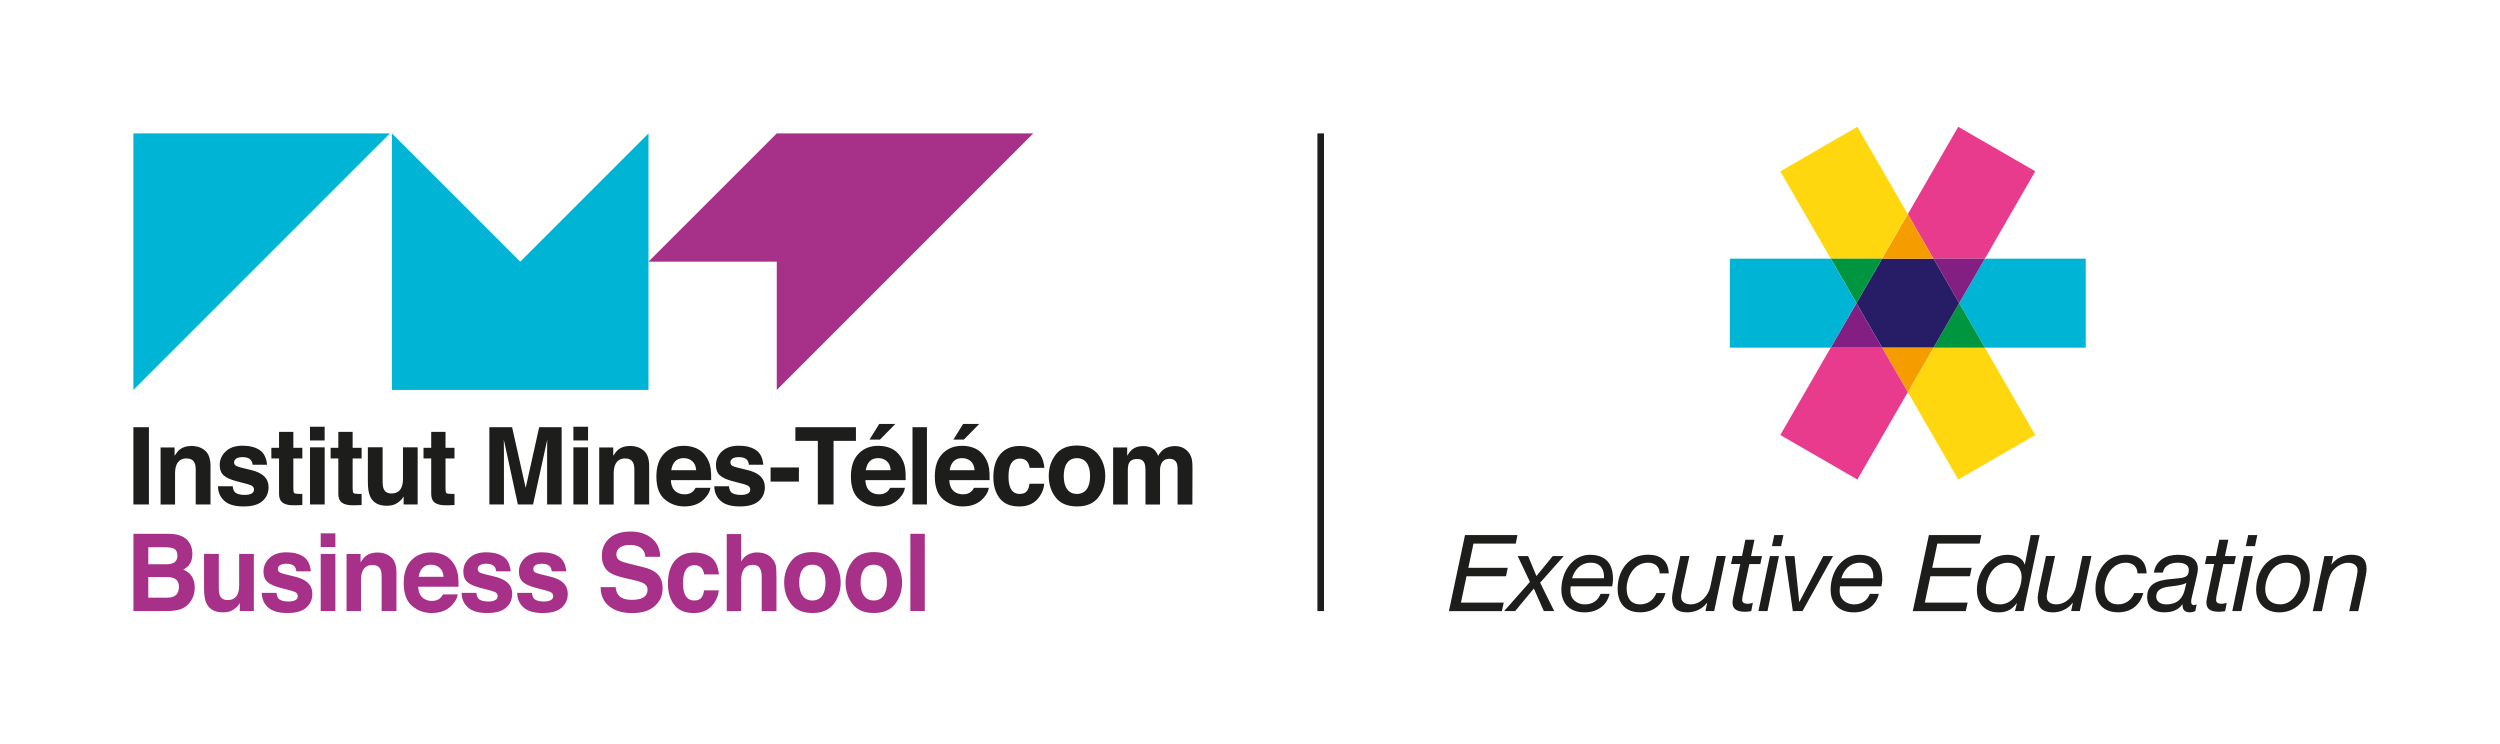
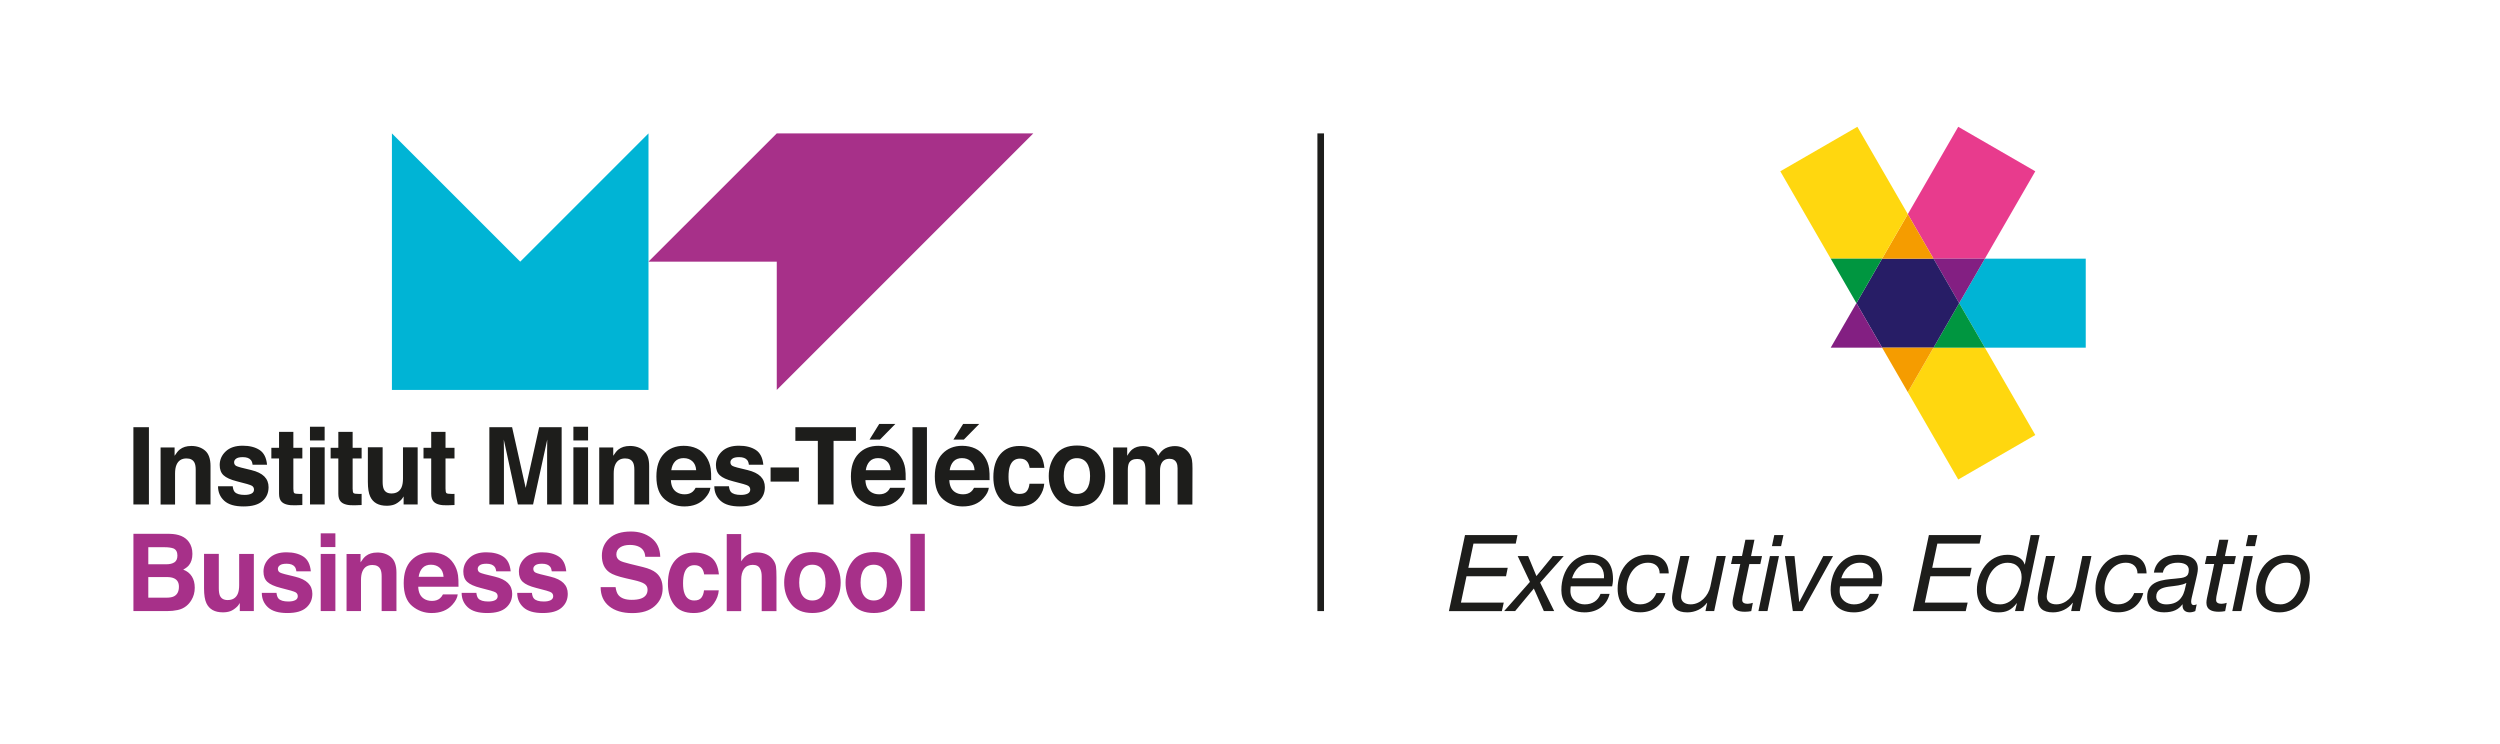
<svg xmlns="http://www.w3.org/2000/svg" id="Logo" viewBox="0 0 756.6 225.3">
  <defs>
    <style>
      .cls-1 {
        fill: #a73089;
      }

      .cls-2 {
        fill: #e83b8d;
      }

      .cls-3 {
        fill: #1d1d1b;
      }

      .cls-4 {
        fill: #00b4d5;
      }

      .cls-5 {
        fill: #f59c00;
      }

      .cls-6 {
        fill: #ffd70f;
      }

      .cls-7 {
        fill: #009640;
      }

      .cls-8 {
        fill: #271d66;
      }

      .cls-9 {
        fill: #831f82;
      }
    </style>
  </defs>
  <rect class="cls-3" x="398.7" y="40.37" width="2" height="144.57" />
  <g>
    <g>
      <path class="cls-3" d="M443.39,161.93h15.86l-.52,2.58h-12.8l-1.55,7.32h11.92l-.52,2.58h-11.96l-1.68,7.96h12.96l-.58,2.58h-16.02l4.87-23.01Z" />
      <path class="cls-3" d="M463.02,176.11l-3.71-7.83h3.16l2.51,6.06,4.96-6.06h3.32l-7.15,8.06,4.25,8.6h-3.13l-3.03-6.83-5.67,6.83h-3.32l7.8-8.83Z" />
      <path class="cls-3" d="M475.37,177.43c-.07.48-.1.97-.1,1.45,0,2.58,2.09,4.03,4.32,4.03,2.38,0,4.03-1.13,4.8-3.19h2.74c-.87,3.67-3.9,5.61-7.54,5.61-5.51,0-7.06-3.8-7.06-6.7,0-6.38,4-10.73,8.57-10.73,4.9,0,7.06,2.68,7.06,7.38,0,.87-.16,1.71-.26,2.16h-12.54ZM485.42,175.01c.19-2.35-.87-4.71-3.9-4.71-3.22,0-4.96,2.13-5.77,4.71h9.67Z" />
      <path class="cls-3" d="M502.28,173.56c0-2.03-1.39-3.26-3.51-3.26-4.22,0-6.48,4.19-6.48,7.83,0,2.58,1.06,4.77,4.13,4.77,2.35,0,4.09-1.39,4.87-3.42h2.74c-.97,3.71-3.77,5.83-7.61,5.83-4.54,0-6.86-2.71-6.86-7.19,0-5.29,3.25-10.25,9.22-10.25,3.77,0,6.12,1.81,6.25,5.67h-2.74Z" />
      <path class="cls-3" d="M518.78,184.94h-2.64l.52-2.51h-.06c-1.39,1.87-3.64,2.9-5.93,2.9-3.13,0-4.64-1.35-4.64-4.29,0-.71.19-1.96.48-3.26l2.03-9.51h2.74l-2.13,9.73c-.13.61-.39,2-.39,2.58,0,1.58,1.29,2.32,2.9,2.32,3.03,0,5.38-2.64,5.96-5.41l1.93-9.22h2.74l-3.51,16.66Z" />
      <path class="cls-3" d="M529.94,168.28h3.32l-.52,2.42h-3.32l-2.06,9.8c-.03.39-.1.71-.1,1.1,0,.87.81,1.13,1.64,1.13.55,0,1.06-.13,1.58-.29l-.48,2.51c-.64.13-1.29.19-1.93.19-2.03,0-3.74-.58-3.74-2.71,0-.48.06-.87.16-1.39l2.19-10.35h-2.8l.52-2.42h2.8l1.03-4.93h2.74l-1.03,4.93Z" />
      <path class="cls-3" d="M535.65,168.28h2.74l-3.48,16.66h-2.74l3.48-16.66ZM539.03,165.28h-2.77l.71-3.35h2.77l-.71,3.35Z" />
      <path class="cls-3" d="M545.51,184.94h-2.93l-2.39-16.66h2.9l1.42,13.86h.07l7.22-13.86h2.96l-9.25,16.66Z" />
      <path class="cls-3" d="M556.86,177.43c-.07.48-.1.97-.1,1.45,0,2.58,2.09,4.03,4.32,4.03,2.38,0,4.03-1.13,4.8-3.19h2.74c-.87,3.67-3.9,5.61-7.54,5.61-5.51,0-7.06-3.8-7.06-6.7,0-6.38,4-10.73,8.57-10.73,4.9,0,7.06,2.68,7.06,7.38,0,.87-.16,1.71-.26,2.16h-12.54ZM566.91,175.01c.19-2.35-.87-4.71-3.9-4.71-3.22,0-4.96,2.13-5.77,4.71h9.67Z" />
      <path class="cls-3" d="M583.77,161.93h15.86l-.52,2.58h-12.79l-1.55,7.32h11.92l-.52,2.58h-11.96l-1.68,7.96h12.96l-.58,2.58h-16.02l4.87-23.01Z" />
      <path class="cls-3" d="M612.4,184.94h-2.58l.58-2.38h-.06c-1.64,2.16-3.29,2.77-5.51,2.77-4.25,0-6.54-2.77-6.54-6.83,0-5.06,3.42-10.6,9.25-10.6,2.03,0,4.54.71,5.19,2.93h.07l1.77-8.9h2.71l-4.87,23.01ZM605.31,182.91c4.16,0,6.51-4.8,6.51-8.28,0-2.48-1.48-4.32-4.19-4.32-4.35,0-6.61,4.51-6.61,8.19,0,2.71,1.29,4.41,4.29,4.41Z" />
      <path class="cls-3" d="M629.45,184.94h-2.64l.52-2.51h-.07c-1.39,1.87-3.64,2.9-5.93,2.9-3.13,0-4.64-1.35-4.64-4.29,0-.71.19-1.96.48-3.26l2.03-9.51h2.74l-2.13,9.73c-.13.61-.39,2-.39,2.58,0,1.58,1.29,2.32,2.9,2.32,3.03,0,5.38-2.64,5.96-5.41l1.93-9.22h2.74l-3.51,16.66Z" />
      <path class="cls-3" d="M646.89,173.56c0-2.03-1.39-3.26-3.51-3.26-4.22,0-6.48,4.19-6.48,7.83,0,2.58,1.06,4.77,4.13,4.77,2.35,0,4.09-1.39,4.87-3.42h2.74c-.97,3.71-3.77,5.83-7.61,5.83-4.54,0-6.86-2.71-6.86-7.19,0-5.29,3.25-10.25,9.22-10.25,3.77,0,6.12,1.81,6.25,5.67h-2.74Z" />
      <path class="cls-3" d="M651.85,173.31c.55-3.71,3.67-5.41,7.22-5.41,3.22,0,6.09.87,6.09,4.25,0,.93-.32,2.13-.52,3.03l-1.06,4.54c-.13.68-.45,1.61-.45,2.38s.35,1.03.81,1.03c.26,0,.61-.13.87-.23l-.42,2.03c-.42.23-1.19.39-1.68.39-1.51,0-2.32-.9-2.16-2.35l-.06-.07c-1.16,1.55-2.77,2.42-5.58,2.42s-5.09-1.29-5.09-4.71c0-4.83,4.74-5.16,8.41-5.48,2.9-.26,4.19-.42,4.19-2.64,0-1.81-1.9-2.19-3.35-2.19-2.1,0-4.16.84-4.48,3h-2.74ZM655.56,182.91c2.13,0,3.71-.71,4.67-2.19.9-1.26,1.06-2.74,1.45-4.29h-.06c-1.19.71-3.35.87-5.35,1.13-1.97.29-3.71.9-3.71,3.03,0,1.55,1.45,2.32,3,2.32Z" />
      <path class="cls-3" d="M673.36,168.28h3.32l-.52,2.42h-3.32l-2.06,9.8c-.03.39-.1.71-.1,1.1,0,.87.81,1.13,1.64,1.13.55,0,1.06-.13,1.58-.29l-.48,2.51c-.64.13-1.29.19-1.93.19-2.03,0-3.74-.58-3.74-2.71,0-.48.06-.87.16-1.39l2.19-10.35h-2.8l.52-2.42h2.8l1.03-4.93h2.74l-1.03,4.93Z" />
      <path class="cls-3" d="M679.06,168.28h2.74l-3.48,16.66h-2.74l3.48-16.66ZM682.45,165.28h-2.77l.71-3.35h2.77l-.71,3.35Z" />
      <path class="cls-3" d="M692.12,167.89c4.45,0,6.93,2.45,6.93,6.9,0,5.45-3.38,10.54-9.22,10.54-4.38,0-7.03-2.93-7.03-6.96,0-5.45,3.48-10.47,9.31-10.47ZM690.12,182.91c4,0,6.19-4.61,6.19-7.9,0-2.61-1.39-4.71-4.38-4.71-4.19,0-6.38,4.58-6.38,8.02,0,2.74,1.58,4.58,4.58,4.58Z" />
-       <path class="cls-3" d="M703.46,168.28h2.64l-.52,2.51h.07c1.39-1.87,3.64-2.9,5.93-2.9,3.13,0,4.64,1.35,4.64,4.29,0,.71-.19,1.97-.48,3.26l-2.03,9.51h-2.74l2.13-9.73c.13-.61.39-2,.39-2.58,0-1.58-1.29-2.32-2.9-2.32-1.51,0-3.09.84-4.13,1.93-.97.84-1.48,2.16-1.84,3.48l-1.93,9.22h-2.74l3.51-16.66Z" />
    </g>
    <g>
      <polygon class="cls-4" points="631.23 78.28 631.23 105.21 600.7 105.21 592.92 91.75 600.7 78.28 631.23 78.28" />
      <polygon class="cls-2" points="615.96 51.84 600.7 78.28 585.15 78.28 577.38 64.81 592.64 38.37 615.96 51.84" />
      <polygon class="cls-6" points="600.7 105.21 615.96 131.65 592.64 145.12 577.38 118.68 585.15 105.21 600.7 105.21" />
      <polygon class="cls-9" points="600.7 78.28 592.92 91.75 585.15 78.28 600.7 78.28" />
      <polygon class="cls-7" points="600.7 105.21 585.15 105.21 592.92 91.75 600.7 105.21" />
      <polygon class="cls-8" points="585.15 78.28 592.92 91.75 585.15 105.21 569.6 105.21 561.83 91.75 569.6 78.28 585.15 78.28" />
      <polygon class="cls-5" points="585.15 105.21 577.38 118.68 569.6 105.21 585.15 105.21" />
      <polygon class="cls-5" points="577.38 64.81 585.15 78.28 569.6 78.28 577.38 64.81" />
      <polygon class="cls-6" points="577.38 64.81 569.6 78.28 554.05 78.28 538.79 51.84 562.11 38.37 577.38 64.81" />
-       <polygon class="cls-2" points="577.38 118.68 562.11 145.12 538.79 131.65 554.05 105.21 569.6 105.21 577.38 118.68" />
      <polygon class="cls-7" points="569.6 78.28 561.83 91.75 554.05 78.28 569.6 78.28" />
      <polygon class="cls-9" points="561.83 91.75 569.6 105.21 554.05 105.21 561.83 91.75" />
-       <polygon class="cls-4" points="554.05 78.28 561.83 91.75 554.05 105.21 523.52 105.21 523.52 78.28 554.05 78.28" />
    </g>
  </g>
  <g>
    <g>
-       <polygon class="cls-4" points="40.37 40.37 40.37 118.01 118.01 40.37 40.37 40.37" />
      <polygon class="cls-4" points="196.26 40.37 157.44 79.19 118.61 40.37 118.61 118.01 196.26 118.01 196.26 40.37" />
      <polygon class="cls-1" points="235.08 40.37 196.25 79.19 235.08 79.19 235.08 118.01 312.72 40.37 235.08 40.37" />
    </g>
    <g>
      <path class="cls-3" d="M355.64,135c-1.1,0-2.11.24-3.01.71-.85.48-1.56,1.22-2.13,2.24-.33-.85-.81-1.54-1.44-2.08-.79-.58-1.82-.87-3.1-.87-1.35,0-2.45.34-3.3,1.02-.48.38-.99,1.02-1.53,1.92v-2.52h-4.25v17.27h4.44v-10.41c0-.94.12-1.65.35-2.13.43-.84,1.27-1.25,2.52-1.25,1.07,0,1.8.42,2.16,1.25.2.47.31,1.21.31,2.24v10.3h4.41v-10.3c0-.77.12-1.43.35-1.98.46-1.04,1.29-1.56,2.5-1.56,1.04,0,1.76.4,2.15,1.21.2.42.31.96.31,1.62v11.02h4.48l.03-10.91c0-1.12-.05-1.97-.15-2.56-.16-.88-.48-1.62-.95-2.22-.58-.74-1.23-1.26-1.95-1.56-.72-.3-1.44-.44-2.18-.44M334.49,144.06c0-2.5-.71-4.66-2.12-6.49-1.41-1.83-3.56-2.74-6.43-2.74s-5.02.91-6.43,2.74c-1.41,1.83-2.12,3.99-2.12,6.49s.71,4.71,2.12,6.51c1.41,1.8,3.56,2.7,6.43,2.7s5.02-.9,6.43-2.7c1.41-1.8,2.12-3.97,2.12-6.51M325.92,149.48c-1.28,0-2.26-.47-2.95-1.41-.69-.94-1.04-2.28-1.04-4.01s.35-3.07,1.04-4c.69-.93,1.68-1.4,2.95-1.4s2.26.47,2.95,1.4c.69.94,1.03,2.27,1.03,4s-.34,3.07-1.03,4.01c-.69.94-1.67,1.41-2.95,1.41M316.07,141.59c-.25-2.46-1.04-4.18-2.37-5.16-1.34-.97-3.06-1.46-5.15-1.46-2.47,0-4.4.83-5.81,2.48-1.4,1.65-2.11,3.96-2.11,6.93,0,2.63.64,4.77,1.91,6.42,1.27,1.65,3.25,2.48,5.95,2.48s4.73-.99,6.1-2.97c.86-1.23,1.34-2.53,1.44-3.91h-4.47c-.09.91-.35,1.65-.78,2.22-.43.57-1.16.86-2.18.86-1.45,0-2.43-.72-2.95-2.16-.29-.77-.43-1.79-.43-3.06s.14-2.39.43-3.2c.54-1.51,1.55-2.27,3.03-2.27,1.04,0,1.8.35,2.29,1.05.34.52.55,1.1.63,1.75h4.48ZM291.48,128.3l-2.95,4.75h3.16l4.67-4.75h-4.88ZM291.19,134.92c-2.45,0-4.45.8-5.98,2.4-1.54,1.6-2.3,3.9-2.3,6.89,0,3.2.85,5.51,2.55,6.93,1.7,1.42,3.67,2.13,5.89,2.13,2.7,0,4.8-.84,6.29-2.52.96-1.06,1.5-2.1,1.62-3.13h-4.47c-.26.51-.56.91-.9,1.19-.62.53-1.43.79-2.43.79-.94,0-1.74-.22-2.41-.65-1.1-.7-1.68-1.91-1.75-3.65h12.19c.02-1.49-.03-2.64-.14-3.43-.2-1.36-.65-2.55-1.33-3.58-.76-1.17-1.72-2.02-2.89-2.56-1.17-.54-2.48-.81-3.93-.81M291.19,138.65c1.03,0,1.9.31,2.59.93.7.62,1.09,1.53,1.17,2.73h-7.54c.16-1.13.55-2.02,1.17-2.68.62-.66,1.49-.99,2.61-.99M280.53,129.28h-4.37v23.4h4.37v-23.4ZM266.09,128.3l-2.95,4.75h3.16l4.67-4.75h-4.88ZM265.8,134.92c-2.45,0-4.45.8-5.98,2.4-1.54,1.6-2.3,3.9-2.3,6.89,0,3.2.85,5.51,2.55,6.93,1.7,1.42,3.67,2.13,5.89,2.13,2.7,0,4.8-.84,6.29-2.52.96-1.06,1.5-2.1,1.62-3.13h-4.47c-.26.51-.56.91-.9,1.19-.62.53-1.43.79-2.43.79-.94,0-1.74-.22-2.41-.65-1.1-.7-1.68-1.91-1.75-3.65h12.19c.02-1.49-.03-2.64-.14-3.43-.2-1.36-.65-2.55-1.33-3.58-.76-1.17-1.73-2.02-2.89-2.56-1.17-.54-2.48-.81-3.93-.81M265.8,138.65c1.03,0,1.9.31,2.59.93.7.62,1.09,1.53,1.17,2.73h-7.54c.16-1.13.55-2.02,1.17-2.68.62-.66,1.49-.99,2.61-.99M240.71,129.28v4.14h6.8v19.25h4.76v-19.25h6.77v-4.14h-18.33ZM233.21,145.76h8.57v-4.29h-8.57v4.29ZM216.18,147.16c0,1.78.63,3.24,1.88,4.39,1.26,1.15,3.2,1.72,5.84,1.72s4.49-.54,5.73-1.63c1.24-1.09,1.85-2.48,1.85-4.2,0-1.3-.43-2.39-1.29-3.25-.87-.86-2.18-1.5-3.92-1.92-2.61-.59-4.14-1.01-4.57-1.25-.43-.23-.65-.61-.65-1.13,0-.41.2-.77.61-1.08.4-.31,1.08-.46,2.04-.46,1.16,0,1.98.31,2.46.92.26.34.42.8.48,1.38h4.37c-.2-2.12-.95-3.61-2.27-4.47-1.32-.86-3.02-1.29-5.12-1.29-2.21,0-3.91.57-5.13,1.72-1.21,1.15-1.82,2.52-1.82,4.12,0,1.35.39,2.39,1.17,3.11.78.73,2.12,1.34,4.02,1.82,2.64.65,4.17,1.1,4.58,1.37.41.27.61.65.61,1.16s-.25.93-.76,1.19c-.51.26-1.19.4-2.06.4-1.47,0-2.48-.3-3.02-.9-.31-.34-.51-.91-.6-1.72h-4.44ZM206.93,134.92c-2.45,0-4.45.8-5.98,2.4-1.54,1.6-2.3,3.9-2.3,6.89,0,3.2.85,5.51,2.55,6.93,1.7,1.42,3.67,2.13,5.89,2.13,2.7,0,4.8-.84,6.29-2.52.96-1.06,1.5-2.1,1.62-3.13h-4.47c-.26.51-.56.91-.9,1.19-.62.53-1.43.79-2.43.79-.94,0-1.74-.22-2.41-.65-1.1-.7-1.68-1.91-1.75-3.65h12.19c.02-1.49-.03-2.64-.14-3.43-.2-1.36-.65-2.55-1.33-3.58-.76-1.17-1.72-2.02-2.89-2.56-1.17-.54-2.48-.81-3.93-.81M206.93,138.65c1.03,0,1.9.31,2.59.93.7.62,1.09,1.53,1.17,2.73h-7.54c.16-1.13.55-2.02,1.17-2.68.62-.66,1.49-.99,2.61-.99M190.59,134.97c-1.38,0-2.51.35-3.41,1.05-.5.39-1.03,1.03-1.59,1.92v-2.52h-4.24v17.27h4.38v-9.37c0-1.07.14-1.95.43-2.63.55-1.3,1.56-1.95,3.03-1.95,1.2,0,2.01.44,2.44,1.33.23.49.35,1.18.35,2.09v10.52h4.48v-11.65c0-2.17-.55-3.72-1.64-4.66-1.1-.94-2.5-1.41-4.23-1.41M173.53,152.68h4.44v-17.3h-4.44v17.3ZM177.97,129.14h-4.44v4.17h4.44v-4.17ZM159.1,147.68l-4.12-18.4h-6.88v23.4h4.41v-15.83c0-.45,0-1.09-.02-1.91-.01-.82-.02-1.45-.02-1.9l4.26,19.64h4.6l4.29-19.64c0,.44,0,1.08-.02,1.9,0,.82-.02,1.46-.02,1.91v15.83h4.4v-23.4h-6.8l-4.09,18.4ZM130.5,138.76v10.65c0,1.08.25,1.88.74,2.4.76.82,2.17,1.18,4.24,1.11l2.07-.08v-3.38c-.14.01-.29.02-.44.02-.15,0-.29,0-.42,0-.89,0-1.42-.09-1.6-.26-.17-.17-.26-.62-.26-1.33v-9.14h2.72v-3.22h-2.72v-4.83h-4.33v4.83h-2.33v3.22h2.33ZM111.33,135.38v10.43c0,1.98.24,3.48.72,4.49.86,1.84,2.52,2.76,4.99,2.76.86,0,1.6-.12,2.24-.35.64-.23,1.3-.67,1.98-1.3.22-.2.42-.43.58-.7.16-.27.27-.42.31-.48v2.45h4.25v-17.3h-4.44v9.41c0,1.11-.14,2-.43,2.68-.55,1.25-1.57,1.87-3.05,1.87-1.16,0-1.94-.44-2.34-1.32-.22-.5-.34-1.24-.34-2.22v-10.43h-4.48ZM102.39,138.76v10.65c0,1.08.25,1.88.74,2.4.76.82,2.17,1.18,4.24,1.11l2.07-.08v-3.38c-.14.01-.29.02-.44.02-.15,0-.29,0-.42,0-.89,0-1.42-.09-1.6-.26-.17-.17-.26-.62-.26-1.33v-9.14h2.72v-3.22h-2.72v-4.83h-4.33v4.83h-2.33v3.22h2.33ZM93.82,152.68h4.44v-17.3h-4.44v17.3ZM98.25,129.14h-4.44v4.17h4.44v-4.17ZM84.45,138.76v10.65c0,1.08.25,1.88.74,2.4.76.82,2.17,1.18,4.24,1.11l2.07-.08v-3.38c-.14.01-.29.02-.44.02-.15,0-.29,0-.42,0-.89,0-1.42-.09-1.6-.26-.17-.17-.26-.62-.26-1.33v-9.14h2.72v-3.22h-2.72v-4.83h-4.33v4.83h-2.33v3.22h2.33ZM65.98,147.16c0,1.78.63,3.24,1.88,4.39,1.26,1.15,3.2,1.72,5.84,1.72s4.49-.54,5.73-1.63c1.24-1.09,1.85-2.48,1.85-4.2,0-1.3-.43-2.39-1.29-3.25-.87-.86-2.18-1.5-3.92-1.92-2.61-.59-4.14-1.01-4.57-1.25-.43-.23-.65-.61-.65-1.13,0-.41.2-.77.61-1.08.41-.31,1.09-.46,2.04-.46,1.16,0,1.98.31,2.46.92.26.34.42.8.48,1.38h4.38c-.2-2.12-.95-3.61-2.27-4.47-1.32-.86-3.02-1.29-5.11-1.29-2.21,0-3.91.57-5.13,1.72-1.22,1.15-1.82,2.52-1.82,4.12,0,1.35.39,2.39,1.17,3.11.78.73,2.12,1.34,4.02,1.82,2.64.65,4.17,1.1,4.58,1.37.41.27.61.65.61,1.16s-.25.93-.76,1.19c-.51.26-1.2.4-2.06.4-1.47,0-2.48-.3-3.02-.9-.31-.34-.51-.91-.6-1.72h-4.44ZM57.84,134.97c-1.38,0-2.51.35-3.41,1.05-.5.39-1.03,1.03-1.59,1.92v-2.52h-4.24v17.27h4.38v-9.37c0-1.07.14-1.95.43-2.63.55-1.3,1.56-1.95,3.03-1.95,1.2,0,2.01.44,2.44,1.33.23.49.35,1.18.35,2.09v10.52h4.48v-11.65c0-2.17-.55-3.72-1.64-4.66-1.1-.94-2.5-1.41-4.23-1.41M45.07,129.28h-4.7v23.4h4.7v-23.4Z" />
      <path class="cls-1" d="M279.88,161.54h-4.37v23.4h4.37v-23.4ZM273,176.31c0-2.5-.71-4.66-2.12-6.49-1.41-1.83-3.56-2.74-6.43-2.74s-5.02.91-6.43,2.74c-1.41,1.83-2.12,3.99-2.12,6.49s.71,4.71,2.12,6.51c1.41,1.8,3.56,2.7,6.43,2.7s5.02-.9,6.43-2.7c1.41-1.8,2.12-3.97,2.12-6.51M264.43,181.73c-1.28,0-2.26-.47-2.95-1.41s-1.04-2.28-1.04-4.01.35-3.07,1.04-4c.69-.93,1.68-1.4,2.95-1.4s2.26.47,2.95,1.4c.68.94,1.03,2.27,1.03,4s-.34,3.07-1.03,4.01c-.69.94-1.67,1.41-2.95,1.41M254.42,176.31c0-2.5-.71-4.66-2.12-6.49-1.41-1.83-3.56-2.74-6.43-2.74s-5.02.91-6.43,2.74c-1.41,1.83-2.12,3.99-2.12,6.49s.71,4.71,2.12,6.51c1.41,1.8,3.56,2.7,6.43,2.7s5.02-.9,6.43-2.7c1.41-1.8,2.12-3.97,2.12-6.51M245.86,181.73c-1.28,0-2.26-.47-2.95-1.41-.69-.94-1.04-2.28-1.04-4.01s.35-3.07,1.04-4c.69-.93,1.68-1.4,2.95-1.4s2.26.47,2.95,1.4c.68.94,1.03,2.27,1.03,4s-.34,3.07-1.03,4.01c-.69.94-1.67,1.41-2.95,1.41M229.12,167.18c-.92,0-1.79.2-2.62.6-.83.4-1.56,1.1-2.19,2.1v-8.25h-4.37v23.32h4.37v-9.38c0-1.48.3-2.62.89-3.42.6-.8,1.47-1.2,2.61-1.2s1.86.4,2.25,1.21c.3.57.46,1.33.46,2.26v10.54h4.47v-10.17c0-1.55-.05-2.66-.15-3.35-.1-.68-.38-1.35-.84-1.99-.54-.76-1.23-1.33-2.07-1.7-.84-.37-1.78-.56-2.8-.56M217.57,173.84c-.25-2.46-1.04-4.18-2.37-5.16-1.34-.97-3.05-1.46-5.15-1.46-2.47,0-4.4.83-5.81,2.48-1.4,1.65-2.1,3.96-2.1,6.93,0,2.63.63,4.77,1.9,6.42,1.27,1.65,3.25,2.48,5.95,2.48s4.73-.99,6.1-2.97c.86-1.23,1.34-2.53,1.44-3.91h-4.47c-.09.91-.35,1.65-.78,2.22-.43.57-1.16.86-2.18.86-1.45,0-2.43-.72-2.95-2.16-.29-.77-.43-1.79-.43-3.06s.14-2.39.43-3.2c.54-1.51,1.55-2.27,3.03-2.27,1.03,0,1.8.35,2.29,1.05.34.52.55,1.1.63,1.75h4.48ZM181.78,177.72c0,2.44.85,4.35,2.56,5.74,1.71,1.39,4.05,2.09,7.03,2.09s5.17-.71,6.77-2.12c1.6-1.41,2.4-3.19,2.4-5.33s-.67-3.68-2.02-4.78c-.87-.71-2.17-1.27-3.91-1.7l-3.97-.97c-1.53-.37-2.54-.69-3.01-.97-.73-.41-1.1-1.04-1.1-1.87,0-.91.37-1.62,1.12-2.13.75-.51,1.74-.76,2.99-.76,1.12,0,2.06.2,2.82.59,1.13.59,1.74,1.59,1.82,3h4.54c-.08-2.49-.98-4.38-2.68-5.69-1.71-1.31-3.76-1.96-6.18-1.96-2.89,0-5.08.69-6.57,2.08-1.49,1.39-2.24,3.13-2.24,5.22,0,2.3.76,3.98,2.29,5.06.9.65,2.55,1.24,4.96,1.79l2.45.56c1.43.32,2.48.68,3.14,1.09.66.42.99,1.02.99,1.79,0,1.32-.67,2.23-2.02,2.71-.71.25-1.64.38-2.77.38-1.9,0-3.24-.48-4.03-1.44-.43-.53-.71-1.33-.86-2.4h-4.51ZM156.53,179.42c0,1.78.63,3.24,1.88,4.39,1.26,1.15,3.2,1.72,5.84,1.72s4.49-.54,5.73-1.63c1.24-1.09,1.85-2.48,1.85-4.2,0-1.3-.43-2.39-1.29-3.25-.87-.86-2.18-1.5-3.92-1.92-2.62-.59-4.14-1.01-4.57-1.25-.43-.23-.65-.61-.65-1.13,0-.41.2-.77.61-1.08.41-.31,1.09-.46,2.04-.46,1.16,0,1.98.31,2.46.92.26.34.41.8.48,1.38h4.38c-.2-2.12-.95-3.61-2.27-4.47-1.32-.86-3.02-1.29-5.11-1.29-2.21,0-3.91.57-5.13,1.72-1.22,1.15-1.82,2.52-1.82,4.12,0,1.36.39,2.39,1.17,3.11.78.73,2.12,1.34,4.02,1.82,2.64.65,4.17,1.1,4.58,1.37.41.27.61.65.61,1.16s-.26.93-.76,1.19c-.51.26-1.2.4-2.06.4-1.47,0-2.48-.3-3.02-.9-.31-.34-.51-.91-.6-1.72h-4.44ZM139.71,179.42c0,1.78.63,3.24,1.88,4.39,1.26,1.15,3.2,1.72,5.84,1.72s4.49-.54,5.73-1.63c1.24-1.09,1.85-2.48,1.85-4.2,0-1.3-.43-2.39-1.29-3.25-.87-.86-2.18-1.5-3.92-1.92-2.61-.59-4.14-1.01-4.57-1.25-.43-.23-.65-.61-.65-1.13,0-.41.2-.77.61-1.08.41-.31,1.09-.46,2.04-.46,1.16,0,1.98.31,2.46.92.26.34.42.8.48,1.38h4.38c-.2-2.12-.95-3.61-2.27-4.47-1.32-.86-3.02-1.29-5.11-1.29-2.21,0-3.91.57-5.13,1.72-1.22,1.15-1.82,2.52-1.82,4.12,0,1.36.39,2.39,1.17,3.11.78.73,2.12,1.34,4.02,1.82,2.64.65,4.17,1.1,4.58,1.37.41.27.62.65.62,1.16s-.26.93-.76,1.19c-.51.26-1.2.4-2.06.4-1.47,0-2.48-.3-3.02-.9-.31-.34-.51-.91-.6-1.72h-4.44ZM130.46,167.18c-2.45,0-4.45.8-5.98,2.4-1.54,1.6-2.3,3.9-2.3,6.89,0,3.2.85,5.51,2.55,6.93,1.7,1.42,3.67,2.13,5.89,2.13,2.7,0,4.8-.84,6.29-2.52.96-1.06,1.5-2.1,1.62-3.13h-4.47c-.26.51-.56.91-.9,1.19-.62.53-1.43.79-2.43.79-.94,0-1.74-.22-2.41-.65-1.1-.7-1.68-1.91-1.75-3.65h12.19c.02-1.49-.03-2.64-.14-3.43-.2-1.36-.65-2.55-1.33-3.58-.76-1.17-1.72-2.02-2.89-2.56-1.17-.54-2.48-.81-3.93-.81M130.47,170.91c1.03,0,1.9.31,2.6.93s1.09,1.53,1.17,2.73h-7.54c.16-1.13.55-2.02,1.17-2.68.62-.66,1.49-.99,2.61-.99M114.12,167.22c-1.38,0-2.51.35-3.41,1.05-.5.39-1.03,1.03-1.59,1.92v-2.52h-4.24v17.27h4.37v-9.37c0-1.07.14-1.95.43-2.63.55-1.3,1.56-1.95,3.03-1.95,1.2,0,2.01.44,2.44,1.33.23.49.35,1.18.35,2.09v10.52h4.48v-11.65c0-2.17-.55-3.72-1.64-4.66-1.09-.94-2.5-1.41-4.23-1.41M97.06,184.94h4.44v-17.3h-4.44v17.3ZM101.5,161.4h-4.44v4.17h4.44v-4.17ZM79.23,179.42c0,1.78.63,3.24,1.88,4.39,1.26,1.15,3.2,1.72,5.84,1.72s4.49-.54,5.73-1.63c1.24-1.09,1.85-2.48,1.85-4.2,0-1.3-.43-2.39-1.29-3.25-.87-.86-2.18-1.5-3.92-1.92-2.61-.59-4.14-1.01-4.57-1.25-.43-.23-.65-.61-.65-1.13,0-.41.2-.77.61-1.08.41-.31,1.09-.46,2.04-.46,1.16,0,1.98.31,2.46.92.26.34.42.8.48,1.38h4.38c-.2-2.12-.95-3.61-2.27-4.47-1.32-.86-3.02-1.29-5.11-1.29-2.21,0-3.91.57-5.13,1.72-1.22,1.15-1.82,2.52-1.82,4.12,0,1.36.39,2.39,1.17,3.11.78.73,2.12,1.34,4.02,1.82,2.64.65,4.17,1.1,4.58,1.37.41.27.61.65.61,1.16s-.25.93-.76,1.19c-.51.26-1.2.4-2.06.4-1.47,0-2.48-.3-3.02-.9-.31-.34-.51-.91-.6-1.72h-4.44ZM61.75,167.64v10.43c0,1.98.24,3.48.72,4.49.86,1.84,2.52,2.76,4.99,2.76.86,0,1.6-.12,2.24-.35.64-.23,1.3-.67,1.98-1.3.22-.2.42-.43.58-.7.16-.27.27-.42.31-.48v2.45h4.25v-17.3h-4.44v9.41c0,1.11-.14,2.01-.43,2.68-.55,1.25-1.57,1.87-3.05,1.87-1.16,0-1.94-.44-2.34-1.32-.22-.5-.34-1.24-.34-2.22v-10.43h-4.48ZM51.31,161.54h-10.93v23.4h10.19c1.15,0,2.22-.11,3.2-.32.98-.21,1.83-.6,2.56-1.17.64-.5,1.17-1.11,1.6-1.84.67-1.1,1.01-2.34,1.01-3.73s-.29-2.49-.88-3.43c-.59-.94-1.46-1.63-2.61-2.06.76-.4,1.33-.85,1.73-1.33.7-.87,1.05-2.02,1.05-3.44s-.35-2.58-1.04-3.57c-1.15-1.62-3.1-2.45-5.86-2.49M50.45,174.64c.97,0,1.73.14,2.26.4.96.46,1.44,1.29,1.44,2.51,0,1.44-.5,2.41-1.49,2.92-.55.28-1.31.41-2.29.41h-5.49v-6.24h5.57ZM49.81,165.61c1.08,0,1.98.12,2.67.36.81.35,1.21,1.07,1.21,2.16,0,.98-.31,1.67-.92,2.06-.61.39-1.41.58-2.39.58h-5.5v-5.16h4.92Z" />
    </g>
  </g>
</svg>